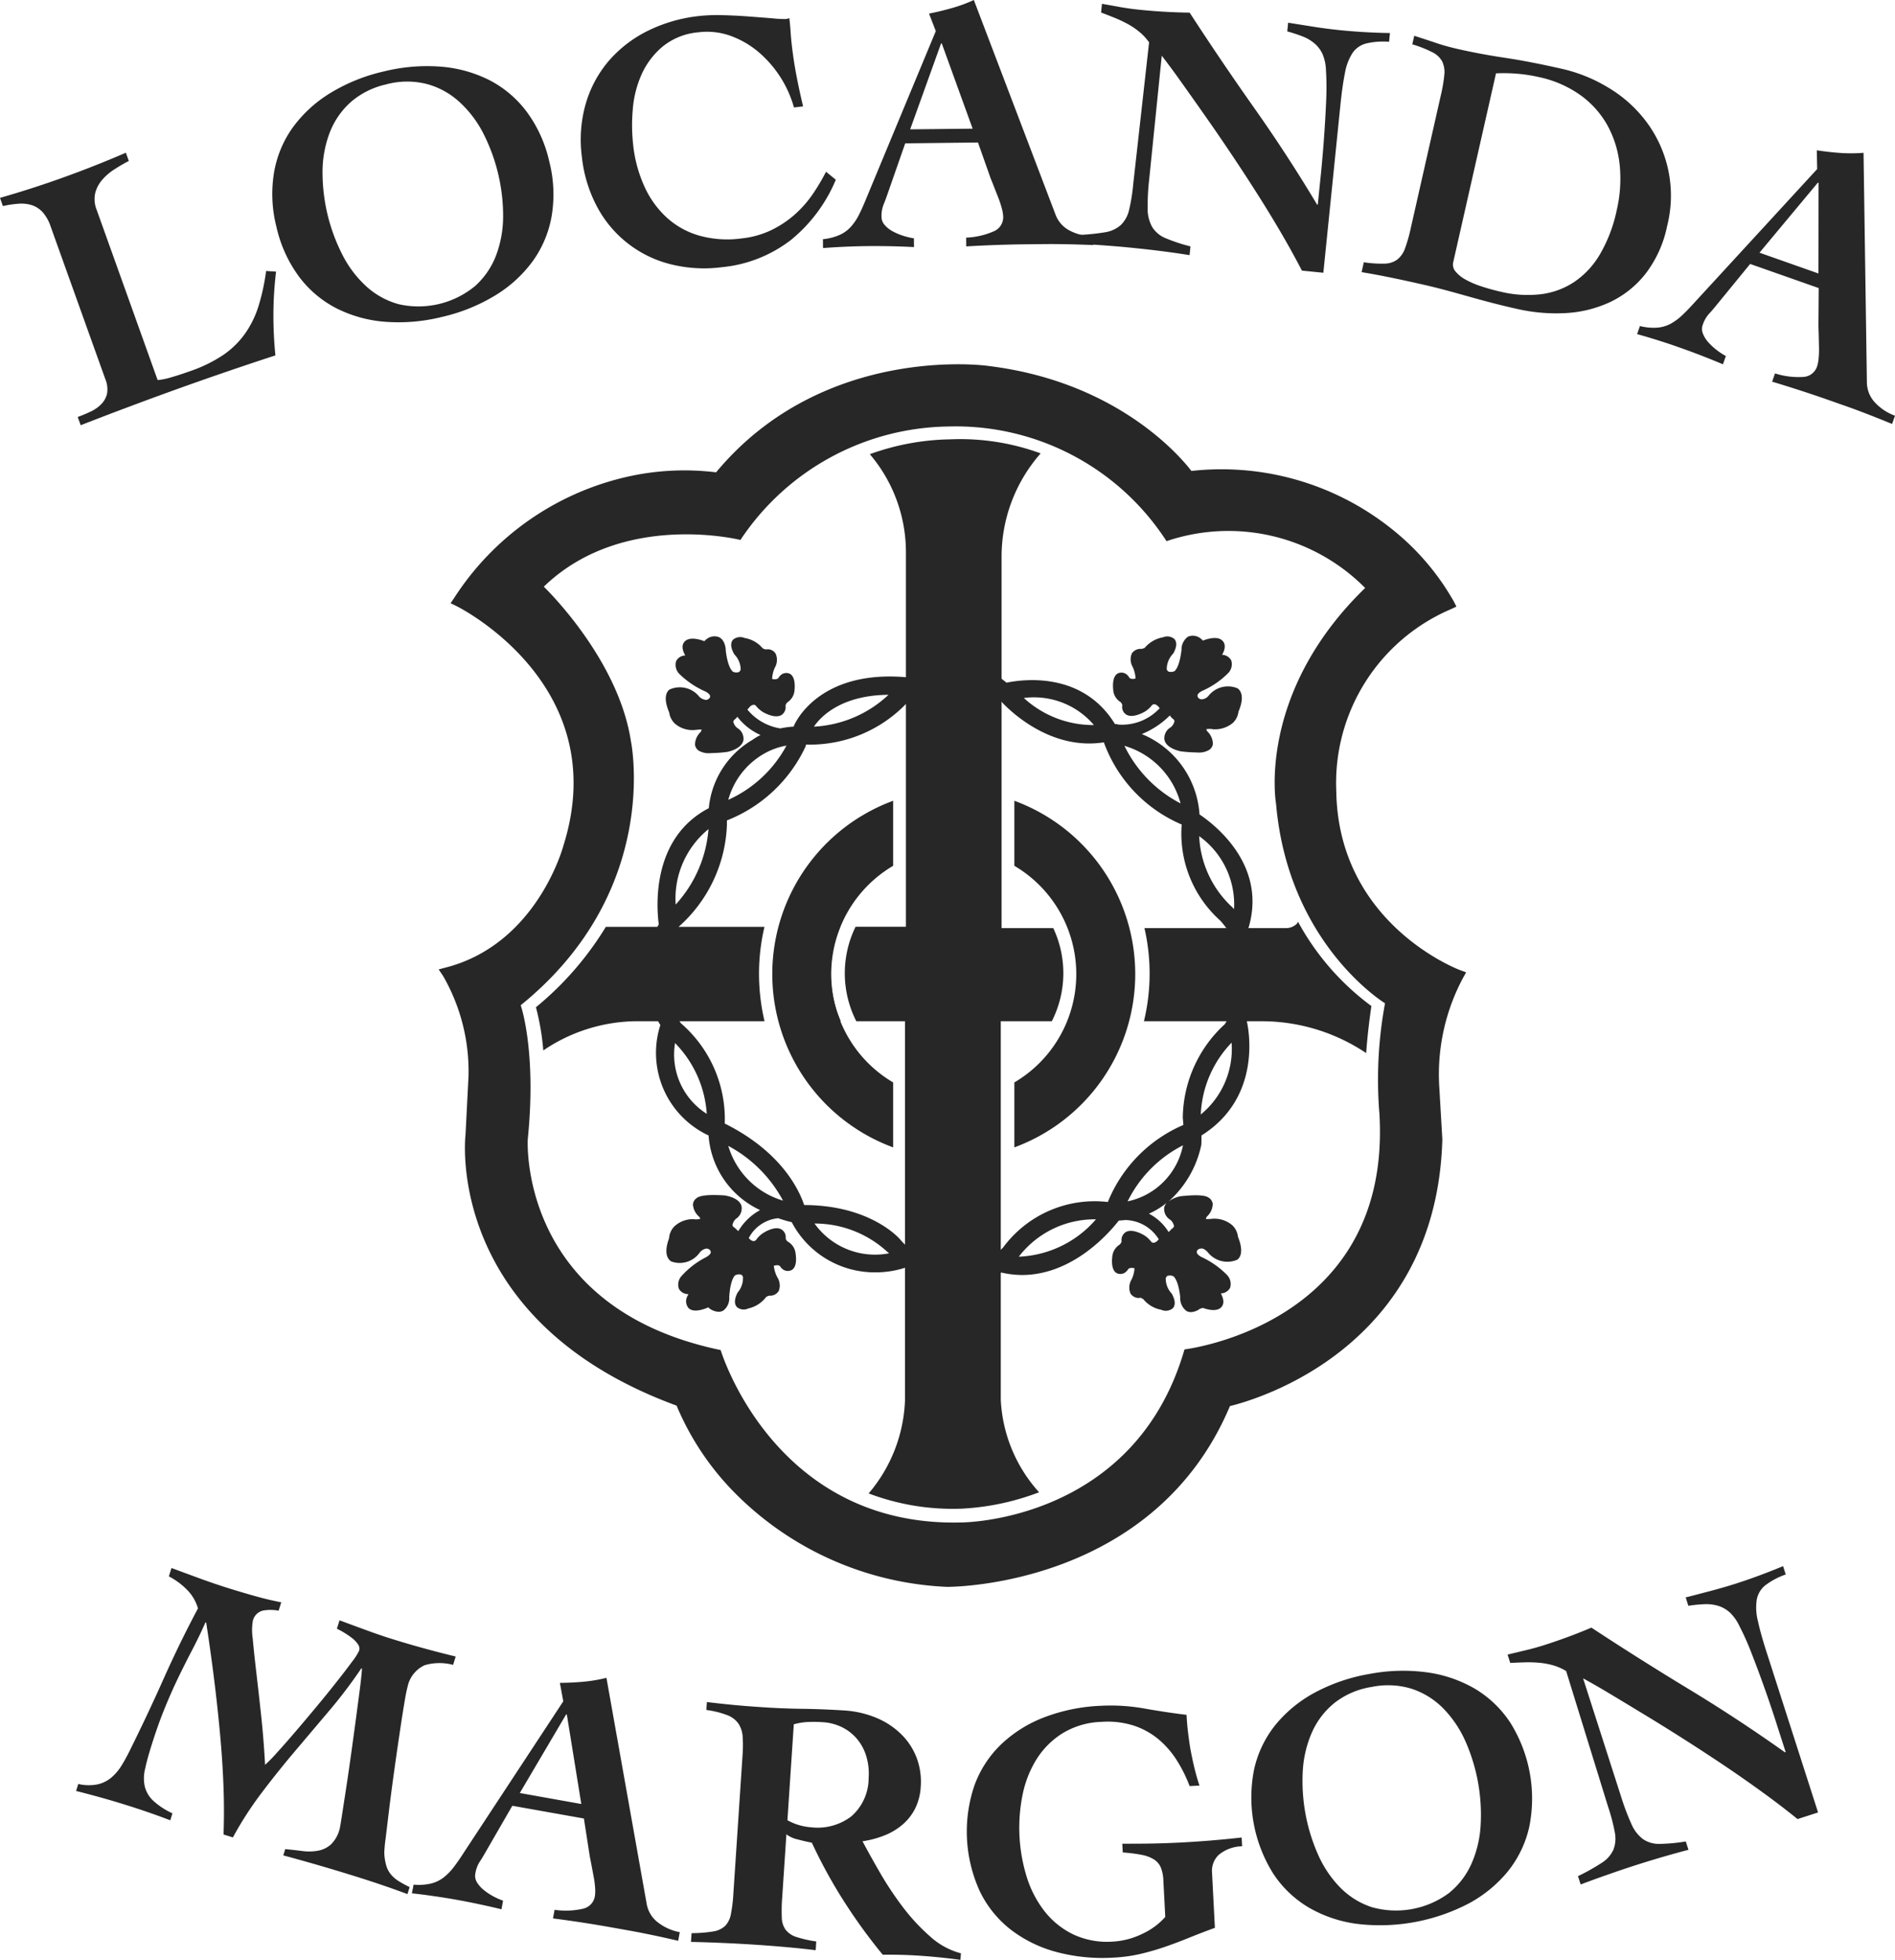
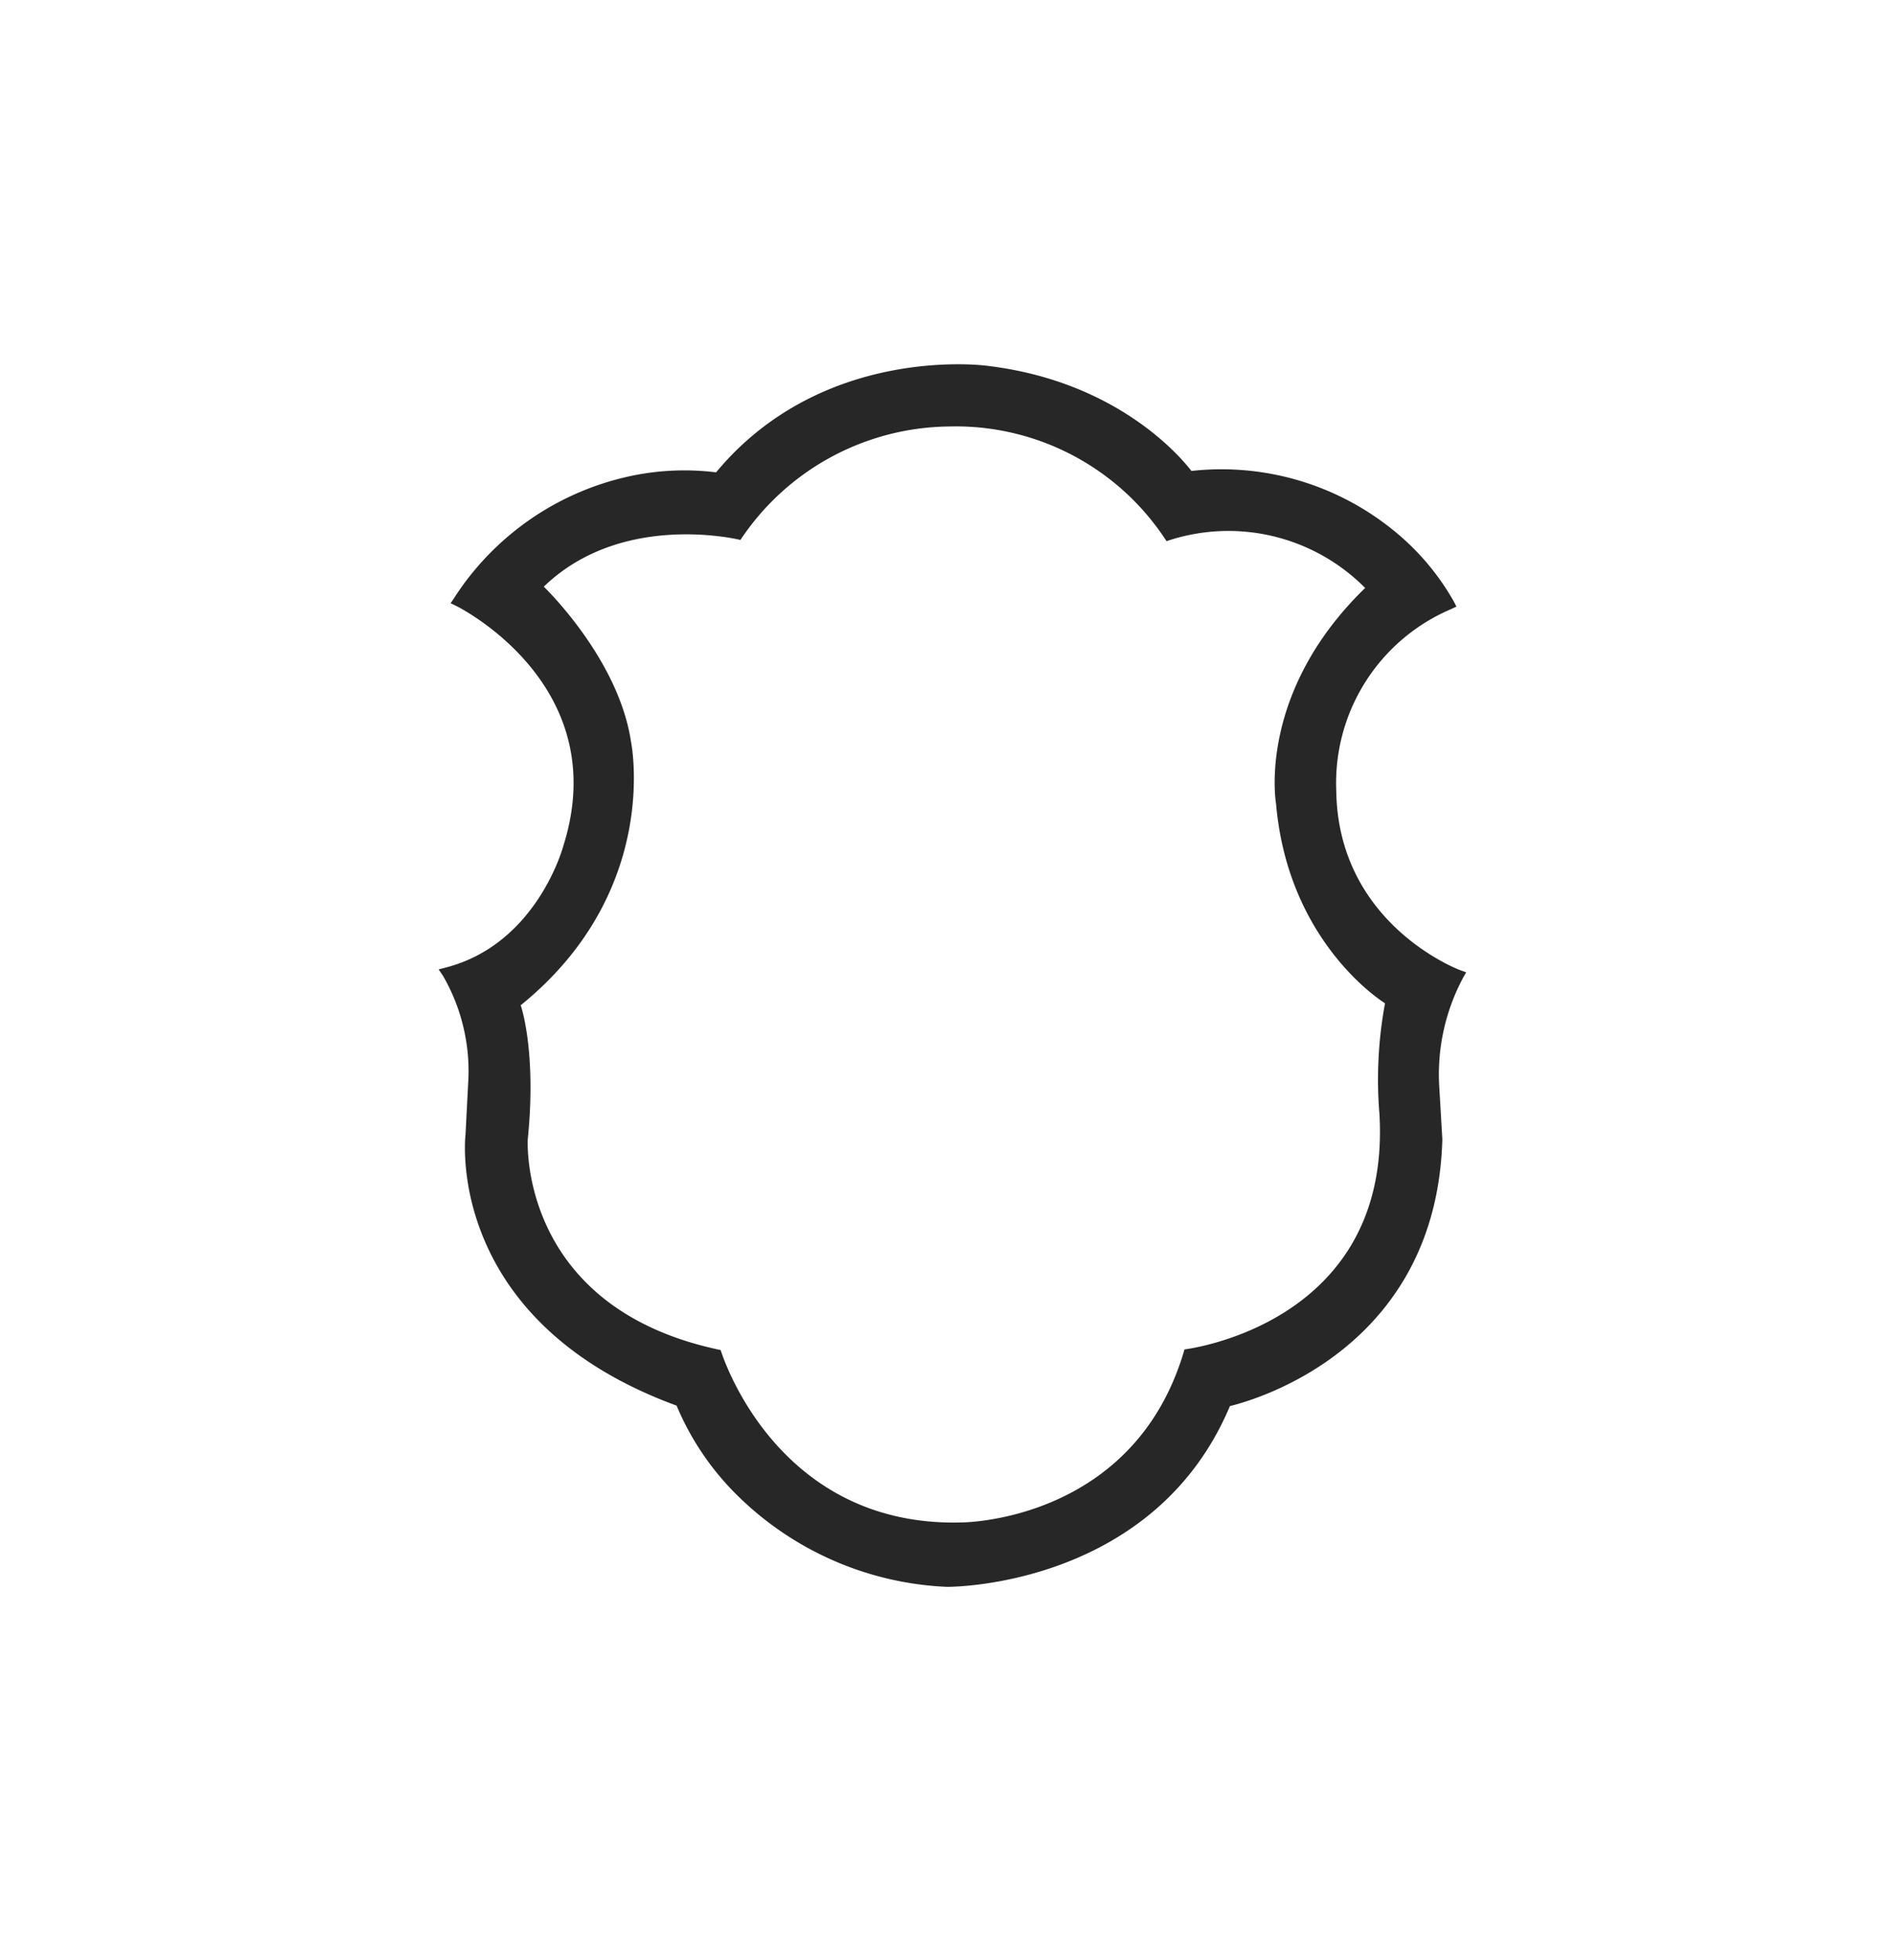
<svg xmlns="http://www.w3.org/2000/svg" width="119.01" height="123.051" viewBox="0 0 119.01 123.051">
  <g id="logo-positive" style="isolation: isolate">
    <path id="Tracciato_967" data-name="Tracciato 967" d="M96.521,78.009c.886,13.4-12.233,14.928-12.233,14.928-3.138,10.864-14,10.864-14,10.864-11.79.322-15.13-10.823-15.13-10.823C42.4,90.321,43.044,79.739,43.044,79.739c.564-5.553-.443-8.41-.443-8.41,8.893-7.2,6.921-16.579,6.921-16.579-.8-5.231-5.472-9.7-5.472-9.7C49,40.265,56.4,42.116,56.4,42.116a15.929,15.929,0,0,1,13.077-7.123,15.76,15.76,0,0,1,13.682,7.2,12.093,12.093,0,0,1,12.474,2.938c-6.84,6.639-5.594,13.56-5.594,13.56.765,8.813,6.842,12.515,6.842,12.515a26.315,26.315,0,0,0-.363,6.8Zm5.45-8.748-.384-.141c-.077-.028-7.642-2.879-7.767-11.238a11.865,11.865,0,0,1,7.223-11.429l.322-.153-.162-.318a15.639,15.639,0,0,0-3.862-4.526,17.129,17.129,0,0,0-12.618-3.672c-.737-.956-4.726-5.634-12.817-6.6-.106-.019-10.332-1.38-17.035,6.687a16.275,16.275,0,0,0-5.648.294,17.531,17.531,0,0,0-10.8,7.591l-.225.333.36.174c.1.049,9.915,4.922,6.725,15.044-.015.062-1.651,6.159-7.363,7.648l-.472.124.274.406a11.986,11.986,0,0,1,1.6,6.315l-.188,3.667c-.016.116-1.321,11.657,13.257,17a17.28,17.28,0,0,0,3.443,5.26,19.971,19.971,0,0,0,13.538,6.118h.021c.587,0,13.036-.153,17.749-11.35,1.6-.388,12.979-3.614,13.339-16.75l-.191-3.263a12.855,12.855,0,0,1,1.485-6.861l.2-.356Z" transform="translate(-9.899 -8.216)" fill="#272727" fill-rule="evenodd" />
-     <path id="Tracciato_968" data-name="Tracciato 968" d="M73.483,76.572a.671.671,0,0,1,.246.4c0,.057-.047.118-.135.18a.285.285,0,0,0-.077.075s-.053.059-.125.125A3.186,3.186,0,0,0,72.156,76.2a4.921,4.921,0,0,0,1.126-.692.675.675,0,0,0-.162.277.785.785,0,0,0,.363.79m.811-4.667a4.488,4.488,0,0,1-3.477,3.518,7.824,7.824,0,0,1,3.477-3.518m-4.721,3.558A7.151,7.151,0,0,0,63,78.319a4.2,4.2,0,0,1-2.762,1.3A5.179,5.179,0,0,1,56.516,77.8c-.078-.091-1.9-2.138-6.012-2.142-.335-1-1.47-3.366-4.988-5.117a7.947,7.947,0,0,0-2.744-6.287l-.237-.331a0,0,0,0,1,0,0,4.87,4.87,0,0,1-.256-5.248.572.572,0,0,0,.216-.3c.053-.072.1-.144.157-.216a8.982,8.982,0,0,0,3-6.368l0-.282a9.129,9.129,0,0,0,4.941-4.644,1.208,1.208,0,0,1,.028-.118,8.4,8.4,0,0,0,6.714-3.04,3.982,3.982,0,0,1,5.223.059A.559.559,0,0,0,62.84,44l.016.013c.112.127,2.768,3.109,6.363,2.609l.106-.013a8.91,8.91,0,0,0,4.888,5.157,7.328,7.328,0,0,0,2.406,6.019c.112.112,2.678,2.748.3,6.519a8.09,8.09,0,0,0-2.638,5.882s.021.184.037.443a8.907,8.907,0,0,0-4.742,4.833M63.983,78.9a6,6,0,0,1,4.844-2.345A6.748,6.748,0,0,1,63.983,78.9m-12.83-2.082a6.729,6.729,0,0,1,4.538,1.745c.047.049.1.079.143.125a4.671,4.671,0,0,1-4.68-1.87m-5.416-4.874a8.381,8.381,0,0,1,3.437,3.436,5.086,5.086,0,0,1-3.437-3.436m-3.343-6.456a7,7,0,0,1,1.991,4.443,4.4,4.4,0,0,1-1.991-4.443m2.1-13.433a7.926,7.926,0,0,1-2.061,4.736,5.622,5.622,0,0,1,2.061-4.736M47.9,47.369a4.379,4.379,0,0,1,1.493-.558,7.772,7.772,0,0,1-3.656,3.406A4.8,4.8,0,0,1,47.9,47.369m7.9-3.747a7.383,7.383,0,0,1-4.685,2c.447-.659,1.745-1.977,4.685-2m12.9,1.9a6.436,6.436,0,0,1-4.4-1.7,4.941,4.941,0,0,1,4.4,1.7m5.441,4.919a8.045,8.045,0,0,1-3.524-3.614,5.136,5.136,0,0,1,3.524,3.614M77.5,57.08q-.043-.049-.088-.1a6.444,6.444,0,0,1-2.1-4.482A5.27,5.27,0,0,1,77.5,57.08M75.411,69.972a6.922,6.922,0,0,1,1.935-4.51,5.306,5.306,0,0,1-1.935,4.51M71.347,42.586a.048.048,0,0,1,.031-.012h0l-.034.01m4.1,29.268c.012-.2.013-.383.012-.564,3.812-2.386,2.959-6.686,2.848-7.162a6.182,6.182,0,0,0,.054-5.754c.006-.013.022-.021.026-.035,1.214-3.893-1.916-6.434-3.052-7.205a5.87,5.87,0,0,0-3.625-5.044,5.364,5.364,0,0,0,1.757-1.164.734.734,0,0,1,.085.1.309.309,0,0,0,.075.077c.088.062.132.122.134.18a.665.665,0,0,1-.252.394.777.777,0,0,0-.374.783c.112.481.79.664,1.023.714a8.583,8.583,0,0,0,.993.069,1.277,1.277,0,0,0,.78-.153.53.53,0,0,0,.244-.378,1.117,1.117,0,0,0-.359-.8c-.037-.071-.051-.113-.062-.125a1.028,1.028,0,0,1,.419,0,1.755,1.755,0,0,0,1.258-.4,1.173,1.173,0,0,0,.352-.706c.43-1.018.09-1.361-.063-1.464a1.554,1.554,0,0,0-1.813.463.608.608,0,0,1-.443.23.326.326,0,0,1-.2-.088c-.075-.113-.057-.169-.051-.188.038-.118.235-.241.388-.3a5.281,5.281,0,0,0,1.51-1.049.8.8,0,0,0,.218-.815.669.669,0,0,0-.575-.356.725.725,0,0,1,.035-.066c.172-.338.175-.606.006-.8-.288-.33-.914-.15-1.205-.044-.024.013-.043.024-.071-.009a.287.287,0,0,0-.071-.069.783.783,0,0,0-.83-.154.981.981,0,0,0-.413.825c-.131,1.145-.44,1.34-.437,1.34a.5.5,0,0,1-.391.024.281.281,0,0,1-.1-.141,1.4,1.4,0,0,1,.355-.931A.367.367,0,0,0,73.7,41c.075-.146.308-.589.054-.878a.674.674,0,0,0-.7-.113,1.94,1.94,0,0,0-1.156.658.519.519,0,0,1-.222.075.66.66,0,0,0-.589.271.942.942,0,0,0,.04.843,2.033,2.033,0,0,1,.19.743c-.3.082-.393-.043-.41-.077a.3.3,0,0,0-.081-.11.529.529,0,0,0-.618-.135c-.333.174-.33.718-.294,1.051a.954.954,0,0,0,.449.743.345.345,0,0,1,.121.209h0a.28.28,0,0,0-.01.079.556.556,0,0,0,.269.512c.378.219.973-.088,1.165-.2a1.593,1.593,0,0,0,.433-.391.222.222,0,0,1,.156-.068.437.437,0,0,1,.237.134,1.339,1.339,0,0,0,.1.115,3.224,3.224,0,0,1-2.565,1.033l-.206-.044-.029.029c-2.008-3.3-5.7-2.85-6.825-2.617a5.068,5.068,0,0,0-6.2-.3.552.552,0,0,0-.178-.05c-5.444-.434-6.9,2.9-6.955,3.022-.016.034-.019.053-.034.085a5.7,5.7,0,0,0-.839.113,3.366,3.366,0,0,1-2.067-1.184,1.2,1.2,0,0,0,.137-.154.445.445,0,0,1,.244-.147.2.2,0,0,1,.157.066,1.644,1.644,0,0,0,.455.4c.174.1.771.4,1.146.181a.591.591,0,0,0,.26-.575s-.01-.1.118-.227a.988.988,0,0,0,.446-.768c.029-.309.029-.853-.3-1.024a.532.532,0,0,0-.618.137.317.317,0,0,0-.079.112s-.072.15-.411.079a1.883,1.883,0,0,1,.172-.715.964.964,0,0,0,.05-.871.58.58,0,0,0-.6-.268.5.5,0,0,1-.219-.075,1.882,1.882,0,0,0-1.133-.644.7.7,0,0,0-.727.109c-.252.293-.016.734.06.88a.3.3,0,0,0,.056.074,1.364,1.364,0,0,1,.365.9.273.273,0,0,1-.1.171.491.491,0,0,1-.381-.015s-.318-.188-.453-1.314c0-.109-.031-.658-.419-.853a.789.789,0,0,0-.83.156.44.44,0,0,0-.065.063c-.034.04-.054.029-.113,0-.256-.09-.881-.265-1.168.066-.166.191-.162.459.024.815a.435.435,0,0,1,.025.047h-.021a.653.653,0,0,0-.553.359.808.808,0,0,0,.23.824,5.435,5.435,0,0,0,1.539,1.046c.121.047.319.169.358.287a.185.185,0,0,1-.035.169.321.321,0,0,1-.21.107.717.717,0,0,1-.422-.2,1.563,1.563,0,0,0-1.876-.453c-.115.082-.452.425-.016,1.44a1.179,1.179,0,0,0,.356.7,1.7,1.7,0,0,0,1.305.393,3.439,3.439,0,0,1,.369-.025.39.39,0,0,1-.056.157,1.11,1.11,0,0,0-.355.8.53.53,0,0,0,.246.378,1.254,1.254,0,0,0,.752.147,8.546,8.546,0,0,0,1.051-.079c.2-.046.88-.232.99-.714a.779.779,0,0,0-.378-.78.669.669,0,0,1-.255-.393c0-.059.046-.119.132-.182a.37.37,0,0,0,.075-.077L46.306,45a3.745,3.745,0,0,0,1.458,1.148,3.218,3.218,0,0,0-.516.308,5.566,5.566,0,0,0-2.735,4.292l-.05.018c-3.543,1.891-3.238,6.153-3.091,7.271a6,6,0,0,0,.1,6.316A5.722,5.722,0,0,0,44.5,71.289a5.6,5.6,0,0,0,3.237,4.685,3.542,3.542,0,0,0-1.367,1.318,1.481,1.481,0,0,1-.146-.128.329.329,0,0,0-.078-.072c-.091-.057-.14-.116-.144-.174a.662.662,0,0,1,.231-.406.78.78,0,0,0,.333-.8c-.138-.475-.824-.621-1.059-.659-1.226-.078-1.616.047-1.764.175a.531.531,0,0,0-.225.394,1.113,1.113,0,0,0,.4.777c.041.068.056.11.068.122a1.03,1.03,0,0,1-.418.025,1.689,1.689,0,0,0-1.233.468,1.189,1.189,0,0,0-.316.725c-.378,1.042-.019,1.365.138,1.46a1.541,1.541,0,0,0,1.786-.556.66.66,0,0,1,.43-.255h0a.338.338,0,0,1,.2.078c.081.109.066.166.062.185-.031.119-.222.253-.372.322A5.234,5.234,0,0,0,42.815,80.1a.8.8,0,0,0-.174.825.665.665,0,0,0,.591.325.54.54,0,0,1-.029.069.678.678,0,0,0,.032.8c.3.312.921.1,1.205-.019.026-.013.046-.024.072.006a.316.316,0,0,0,.074.066,1.032,1.032,0,0,0,.543.187.579.579,0,0,0,.3-.079.968.968,0,0,0,.368-.843c.071-1.152.369-1.364.366-1.364a.514.514,0,0,1,.391-.044.3.3,0,0,1,.106.137,1.393,1.393,0,0,1-.306.949.288.288,0,0,0-.053.079c-.069.149-.28.6-.012.878a.675.675,0,0,0,.708.078,1.931,1.931,0,0,0,1.118-.717.47.47,0,0,1,.222-.087.621.621,0,0,0,.572-.3.946.946,0,0,0-.085-.842,2.048,2.048,0,0,1-.228-.731c.3-.1.4.022.415.056a.3.3,0,0,0,.087.106.526.526,0,0,0,.624.1c.322-.19.29-.734.238-1.065a.957.957,0,0,0-.486-.717.374.374,0,0,1-.134-.2.275.275,0,0,0,.006-.078.561.561,0,0,0-.294-.5c-.39-.2-.968.14-1.154.259a1.566,1.566,0,0,0-.413.415.287.287,0,0,1-.152.075.421.421,0,0,1-.243-.122c-.024-.028-.046-.044-.068-.069a2.338,2.338,0,0,1,1.851-1.249,7.794,7.794,0,0,0,.849.249,5.88,5.88,0,0,0,5.21,3.15,6.041,6.041,0,0,0,1.942-.3,5.539,5.539,0,0,0,3.258,1.171l.163,0a4.962,4.962,0,0,0,2.581-.861,5.962,5.962,0,0,0,1.3.157c3.187,0,5.476-2.632,6.088-3.418.138-.009.278-.018.409-.034a2.534,2.534,0,0,1,2.1,1.209c-.024.028-.049.049-.072.079a.445.445,0,0,1-.249.143.232.232,0,0,1-.156-.069,1.614,1.614,0,0,0-.446-.409c-.172-.1-.762-.416-1.142-.2a.589.589,0,0,0-.272.569s.009.1-.124.224a.99.99,0,0,0-.459.759c-.035.309-.047.853.281,1.03a.523.523,0,0,0,.621-.125.309.309,0,0,0,.082-.107s.074-.152.413-.074a1.9,1.9,0,0,1-.188.712.975.975,0,0,0-.066.871.623.623,0,0,0,.58.28c.009,0-.029-.074.228.078a1.877,1.877,0,0,0,1.123.664.694.694,0,0,0,.728-.094c.257-.285.031-.733-.043-.878a.32.32,0,0,0-.056-.077,1.373,1.373,0,0,1-.346-.912.268.268,0,0,1,.1-.163.5.5,0,0,1,.381.021s.315.2.43,1.324a1,1,0,0,0,.4.861.593.593,0,0,0,.275.066,1,1,0,0,0,.558-.209c.028-.018.157-.034.178-.06.253.093.875.28,1.171-.044.169-.188.171-.456-.007-.817a.232.232,0,0,1-.024-.047h.016a.667.667,0,0,0,.564-.349.806.806,0,0,0-.215-.828,5.428,5.428,0,0,0-1.518-1.076c-.121-.049-.316-.175-.352-.293a.186.186,0,0,1,.038-.169.321.321,0,0,1,.212-.1c.132-.031.278.075.418.212a1.567,1.567,0,0,0,1.866.49c.118-.079.462-.415.046-1.44a1.172,1.172,0,0,0-.343-.712,1.728,1.728,0,0,0-1.3-.416c-.149.022-.344.01-.369.018a.364.364,0,0,1,.059-.157,1.117,1.117,0,0,0,.369-.793.527.527,0,0,0-.238-.383c-.153-.125-.549-.238-1.8-.1a1.906,1.906,0,0,0-.737.327,6.542,6.542,0,0,0,2.058-3.562M3.184,14.229a2.588,2.588,0,0,0-.511-.913,1.613,1.613,0,0,0-.667-.433,2.2,2.2,0,0,0-.825-.093,6.442,6.442,0,0,0-1,.149L0,12.422q2-.57,3.956-1.273,1.986-.713,3.949-1.561l.185.518a10.534,10.534,0,0,0-.927.54,3.44,3.44,0,0,0-.761.664,2.047,2.047,0,0,0-.425.822,1.809,1.809,0,0,0,.1,1.059L9.9,23.863a4.282,4.282,0,0,0,.884-.184c.368-.106.761-.235,1.179-.385A8.893,8.893,0,0,0,14,22.3a5.464,5.464,0,0,0,1.374-1.333,6.17,6.17,0,0,0,.861-1.748,13.274,13.274,0,0,0,.477-2.206l.625.043a23.094,23.094,0,0,0-.166,2.632,24.971,24.971,0,0,0,.125,2.625q-4.6,1.5-9.128,3.2-1.553.58-3.1,1.184l-.187-.518a8.926,8.926,0,0,0,.827-.346,2.271,2.271,0,0,0,.662-.469,1.378,1.378,0,0,0,.352-.649,1.618,1.618,0,0,0-.1-.892L3.184,14.23ZM24.275,5.294A5.049,5.049,0,0,0,22.01,6.427,4.949,4.949,0,0,0,20.7,8.345a6.929,6.929,0,0,0-.444,2.431,11.391,11.391,0,0,0,1.254,5.232,6.887,6.887,0,0,0,1.5,1.976A4.941,4.941,0,0,0,25.045,19.1a5.585,5.585,0,0,0,4.8-1.149,4.963,4.963,0,0,0,1.311-1.919,6.963,6.963,0,0,0,.441-2.442,11.448,11.448,0,0,0-1.254-5.234,6.969,6.969,0,0,0-1.5-1.964,4.938,4.938,0,0,0-2.036-1.117,5.056,5.056,0,0,0-2.532.016m-.193-.8a11.262,11.262,0,0,1,3.6-.306,8.175,8.175,0,0,1,3.072.856,6.842,6.842,0,0,1,2.342,2,8.3,8.3,0,0,1,1.4,3.1,8.284,8.284,0,0,1,.153,3.4,6.833,6.833,0,0,1-1.183,2.843,8.126,8.126,0,0,1-2.351,2.155,11.225,11.225,0,0,1-3.344,1.355,11.256,11.256,0,0,1-3.594.308,8.149,8.149,0,0,1-3.072-.858,6.813,6.813,0,0,1-2.344-2,8.325,8.325,0,0,1-1.4-3.1,8.31,8.31,0,0,1-.153-3.4A6.822,6.822,0,0,1,18.389,8a8.18,8.18,0,0,1,2.35-2.155A11.241,11.241,0,0,1,24.083,4.49M49.863,6.747A7.082,7.082,0,0,0,47.6,3.236a5.737,5.737,0,0,0-1.746-.995,4.377,4.377,0,0,0-2-.213,4.121,4.121,0,0,0-2.229.887A4.888,4.888,0,0,0,40.3,4.656a6.631,6.631,0,0,0-.559,2.2,11.218,11.218,0,0,0,.028,2.283,8.435,8.435,0,0,0,.7,2.565,5.974,5.974,0,0,0,1.385,1.938A5.131,5.131,0,0,0,43.9,14.789a6.582,6.582,0,0,0,2.69.178,5.672,5.672,0,0,0,1.91-.549,6.489,6.489,0,0,0,1.476-1.006,7.06,7.06,0,0,0,1.1-1.274,13.379,13.379,0,0,0,.8-1.354l.615.5a9.681,9.681,0,0,1-2.81,3.775,8.408,8.408,0,0,1-4.349,1.717,8.662,8.662,0,0,1-3.212-.185,7.193,7.193,0,0,1-4.6-3.568,8.576,8.576,0,0,1-.977-3.178,8.2,8.2,0,0,1,.234-3.3,7.261,7.261,0,0,1,1.415-2.675A7.809,7.809,0,0,1,40.61,1.972a9.617,9.617,0,0,1,3.283-.965A10.653,10.653,0,0,1,45.411.954q.881.022,1.7.088.841.062,1.47.115a6.169,6.169,0,0,0,.744.038.866.866,0,0,0,.247-.053q.055.457.081.881c.019.282.046.575.082.88.075.637.172,1.27.293,1.894s.256,1.252.408,1.882l-.569.068ZM61.084,8.078,59.146,2.729H59.1L57.161,8.12l3.924-.041Zm-9.4,6.939a3.408,3.408,0,0,0,1.064-.275,2.124,2.124,0,0,0,.706-.524,3.533,3.533,0,0,0,.5-.75q.214-.428.438-.98L58.77,1.953l-.425-1.1q.728-.143,1.443-.348A9.275,9.275,0,0,0,61.159,0l5.125,13.46a1.861,1.861,0,0,0,.974,1.056,3.168,3.168,0,0,0,1.4.318l.006.552q-.493-.022-.987-.035-.551-.017-1.1-.024t-1.1,0l-.964.01q-.964.009-1.916.043t-1.916.09l-.006-.55a4.8,4.8,0,0,0,1.763-.409.957.957,0,0,0,.565-.9,2.278,2.278,0,0,0-.087-.527,5.793,5.793,0,0,0-.213-.652l-.26-.662c-.085-.221-.16-.408-.224-.561l-.8-2.263L56.849,9l-1.134,3.247q-.109.314-.235.622a1.96,1.96,0,0,0-.118.759.763.763,0,0,0,.2.5,1.781,1.781,0,0,0,.509.4,3.649,3.649,0,0,0,.668.28,4.286,4.286,0,0,0,.656.154l.006.55q-1.479-.075-2.96-.06-1.378.017-2.753.122l-.006-.552Z" fill="#272727" fill-rule="evenodd" />
-     <path id="Tracciato_969" data-name="Tracciato 969" d="M69.4,14.837a13.1,13.1,0,0,0,1.724-.171,1.911,1.911,0,0,0,.993-.465,1.939,1.939,0,0,0,.511-.95,11.705,11.705,0,0,0,.259-1.635l.993-8.872a3.306,3.306,0,0,0-.614-.661,4.55,4.55,0,0,0-.743-.5,8.4,8.4,0,0,0-.815-.383q-.42-.169-.843-.328l.056-.547,1.189.213Q72.708.64,73.308.7q1.576.159,3.119.178Q78.4,3.915,80.49,6.875t3.939,6.052l.047,0q.075-.755.188-1.849.113-1.119.2-2.32T85,6.422a17.427,17.427,0,0,0-.012-1.927,2.834,2.834,0,0,0-.209-1,1.916,1.916,0,0,0-.5-.674,2.594,2.594,0,0,0-.75-.446,9.665,9.665,0,0,0-.971-.318l.056-.547q.795.128,1.6.255t1.605.209q1.6.163,3.187.185l-.054.549a4.675,4.675,0,0,0-1.442.107,1.482,1.482,0,0,0-.856.6,3.4,3.4,0,0,0-.474,1.255q-.163.8-.29,2.058L84.824,17.21l-1.346-.135q-.631-1.215-1.326-2.4-.761-1.3-1.573-2.57-.822-1.29-1.677-2.559-.807-1.2-1.638-2.379-.722-1.029-1.452-2.051-.552-.778-1.136-1.533l-.787,7.738a15.313,15.313,0,0,0-.1,1.87,2.34,2.34,0,0,0,.287,1.148,1.79,1.79,0,0,0,.84.7,10.809,10.809,0,0,0,1.563.515l-.056.549q-1.655-.262-3.324-.43-.936-.1-1.874-.168-.916-.071-1.879-.122l.056-.547ZM92.98,16.549a.66.66,0,0,0,.15.587,2.174,2.174,0,0,0,.637.509,5.5,5.5,0,0,0,1,.425c.387.128.8.24,1.229.338a7.152,7.152,0,0,0,2.484.15,4.854,4.854,0,0,0,2.1-.771,5.359,5.359,0,0,0,1.617-1.739,9.224,9.224,0,0,0,1.048-2.75,8.67,8.67,0,0,0,.188-2.863,6.546,6.546,0,0,0-.767-2.479,5.828,5.828,0,0,0-1.7-1.9,7.006,7.006,0,0,0-2.6-1.131,9.9,9.9,0,0,0-1.34-.209,10.444,10.444,0,0,0-1.359-.026Zm-5.623,0a7.1,7.1,0,0,0,1.323.087,1.375,1.375,0,0,0,.8-.265,1.58,1.58,0,0,0,.477-.7,9.354,9.354,0,0,0,.349-1.226l1.9-8.393a9.612,9.612,0,0,0,.215-1.258,1.578,1.578,0,0,0-.128-.84,1.384,1.384,0,0,0-.619-.587,7.5,7.5,0,0,0-1.264-.5l.122-.536c.466.152.931.3,1.39.456s.928.28,1.407.388q1.386.313,2.912.541t3.584.694a9.787,9.787,0,0,1,2.918,1.19A8.259,8.259,0,0,1,105.1,7.717a7.743,7.743,0,0,1,1.315,6.556,7.3,7.3,0,0,1-1.348,2.988,6.2,6.2,0,0,1-2.214,1.78,7.552,7.552,0,0,1-2.793.7,11.028,11.028,0,0,1-3.1-.268q-.795-.178-1.583-.383-.662-.173-1.32-.358t-1.383-.384q-.887-.24-1.783-.44-1.185-.267-2.064-.443-.8-.162-1.6-.293l.141-.627Zm28.561.706.007-5.69-.043-.015-3.667,4.4Zm-11.21,3.3a3.445,3.445,0,0,0,1.095.1,2.133,2.133,0,0,0,.843-.25,3.5,3.5,0,0,0,.722-.536q.349-.329.747-.771l7.723-8.4-.024-1.176q.737.113,1.474.166a9.681,9.681,0,0,0,1.461-.009l.21,14.4a1.875,1.875,0,0,0,.556,1.327,3.178,3.178,0,0,0,1.209.778l-.182.519c-.269-.112-.575-.234-.917-.371s-.683-.269-1.027-.4-.688-.255-1.034-.377l-.911-.321q-1.808-.635-3.644-1.186l.182-.519a4.8,4.8,0,0,0,1.8.219.957.957,0,0,0,.839-.655,2.244,2.244,0,0,0,.1-.524,5.506,5.506,0,0,0,.022-.686l-.016-.711c-.006-.237-.013-.438-.019-.6l.018-2.4-4.307-1.515-2.178,2.663q-.216.265-.434.5a1.973,1.973,0,0,0-.369.672.758.758,0,0,0,.016.541,1.754,1.754,0,0,0,.343.547,3.708,3.708,0,0,0,.533.491,4.147,4.147,0,0,0,.564.368l-.184.519q-1.364-.577-2.762-1.068-.648-.23-1.305-.436t-1.323-.393l.182-.519ZM15.753,115.273q.053-1.478,0-2.957-.063-1.7-.221-3.386-.161-1.755-.387-3.544t-.481-3.431l-.044-.013q-.382.865-.818,1.7t-.849,1.683q-.469.967-.874,1.963-.446,1.075-.9,2.542c-.154.5-.275.945-.358,1.343a2.41,2.41,0,0,0-.012,1.078,1.838,1.838,0,0,0,.518.881,4.617,4.617,0,0,0,1.217.8l-.135.438q-1.406-.535-2.843-.981-.761-.238-1.53-.452t-1.543-.409l.137-.438a2.886,2.886,0,0,0,1.18.031,2.025,2.025,0,0,0,.872-.412,3.113,3.113,0,0,0,.661-.768,11.032,11.032,0,0,0,.561-1.028q1.095-2.207,2.088-4.432,1-2.243,2.155-4.413a2.7,2.7,0,0,0-.711-1.195,4.55,4.55,0,0,0-1.115-.817l.163-.525L14.3,99.2q.911.333,1.838.621.788.245,1.605.475t1.635.388l-.165.525a2.8,2.8,0,0,0-.983-.006.862.862,0,0,0-.643.678,3.566,3.566,0,0,0,0,1.081c.05.561.122,1.251.219,2.075s.2,1.741.309,2.751.191,2.047.247,3.1a9.513,9.513,0,0,0,.739-.755q.512-.561,1.154-1.311t1.333-1.58q.691-.83,1.268-1.564.5-.627.973-1.27a3.578,3.578,0,0,0,.443-.692.46.46,0,0,0-.088-.412,1.7,1.7,0,0,0-.393-.4,5.336,5.336,0,0,0-.918-.562l.165-.527q.839.311,1.682.619c.561.207,1.124.4,1.695.577q1.94.6,3.918,1.076l-.163.525a3.305,3.305,0,0,0-1.785.021,1.911,1.911,0,0,0-1.077,1.373q-.073.241-.21,1.064t-.3,1.936q-.177,1.183-.341,2.369-.163,1.165-.306,2.332l-.221,1.83a8.234,8.234,0,0,0-.081.875,3.4,3.4,0,0,0,.118.783,1.58,1.58,0,0,0,.284.556,1.954,1.954,0,0,0,.49.43q.3.19.7.385l-.135.438q-1.647-.611-3.325-1.131-2.225-.694-4.476-1.3l.124-.394c.374.037.733.077,1.08.121a3.145,3.145,0,0,0,.98-.021,1.664,1.664,0,0,0,.8-.385,2.044,2.044,0,0,0,.55-.958c.024-.074.069-.34.14-.8l.26-1.686q.154-1,.319-2.183.293-2.1.566-4.209.108-.856.124-1.211l-.044-.013a30.137,30.137,0,0,1-2.019,2.663l-2.166,2.559q-1.078,1.275-2.085,2.607a21.744,21.744,0,0,0-1.792,2.782l-.591-.184Zm22.469-1.926-.908-5.616-.044-.009-2.91,4.935,3.862.69ZM27.69,118.41a3.439,3.439,0,0,0,1.1-.071,2.124,2.124,0,0,0,.792-.384,3.586,3.586,0,0,0,.628-.644c.193-.253.4-.547.612-.881L37.09,106.9l-.213-1.158q.742-.006,1.482-.072a9.612,9.612,0,0,0,1.442-.244L42.325,119.6a1.866,1.866,0,0,0,.761,1.221,3.166,3.166,0,0,0,1.32.572l-.1.543q-.426-.1-.964-.219-1.075-.238-2.16-.433l-.949-.169q-1.887-.34-3.789-.584l.1-.541a4.817,4.817,0,0,0,1.807-.074.961.961,0,0,0,.724-.78,2.335,2.335,0,0,0,.013-.534,5.665,5.665,0,0,0-.088-.68l-.132-.7c-.043-.232-.082-.43-.115-.591l-.368-2.373-4.495-.8-1.721,2.979q-.17.3-.347.566a1.97,1.97,0,0,0-.257.724.767.767,0,0,0,.1.531,1.831,1.831,0,0,0,.427.484,3.646,3.646,0,0,0,.6.4,4.151,4.151,0,0,0,.616.274l-.1.541q-.72-.175-1.445-.327-1.4-.3-2.813-.5-.682-.1-1.367-.175Zm23.476-4.045a3.574,3.574,0,0,0,1.511.446,3.487,3.487,0,0,0,2.5-.686,3.186,3.186,0,0,0,1.09-2.411,3.778,3.778,0,0,0-.131-1.308,3.064,3.064,0,0,0-.559-1.095,2.931,2.931,0,0,0-.939-.764,3.163,3.163,0,0,0-1.265-.337,8.327,8.327,0,0,0-.9-.013,3.964,3.964,0,0,0-.906.146l-.4,6.022Zm-5.05-7.418c.562.068,1.115.128,1.655.18s1.155.1,1.842.144q1.236.084,2.476.1t2.592.1a6.266,6.266,0,0,1,2.119.487,4.9,4.9,0,0,1,1.563,1.058,4.133,4.133,0,0,1,.936,1.476,4.261,4.261,0,0,1,.24,1.764,3.505,3.505,0,0,1-.358,1.39,3.277,3.277,0,0,1-.79,1,4,4,0,0,1-1.126.672,6.067,6.067,0,0,1-1.382.369q.428.81,1.068,1.922a20.859,20.859,0,0,0,1.432,2.166,12.393,12.393,0,0,0,1.727,1.873,4.649,4.649,0,0,0,1.952,1.073l-.028.412q-1.286-.176-2.581-.263-1.147-.074-2.3-.06a34.307,34.307,0,0,1-2.454-3.383,31.858,31.858,0,0,1-2-3.652q-.44-.082-.872-.2a1.826,1.826,0,0,1-.725-.324l-.263,3.961a10.766,10.766,0,0,0-.026,1.264,1.372,1.372,0,0,0,.247.775,1.4,1.4,0,0,0,.672.446,7.4,7.4,0,0,0,1.246.28l-.037.549q-.872-.107-1.748-.185-.947-.086-1.932-.152-2.073-.137-4.151-.184l.037-.549a8.517,8.517,0,0,0,1.352-.106,1.409,1.409,0,0,0,.759-.352,1.437,1.437,0,0,0,.359-.736,9.315,9.315,0,0,0,.153-1.254l.577-8.7a8.533,8.533,0,0,0,.01-1.171,1.709,1.709,0,0,0-.257-.822,1.5,1.5,0,0,0-.7-.541,5.67,5.67,0,0,0-1.324-.33l.034-.5Zm30.308,5.275a8.708,8.708,0,0,0-.808-1.625,5.722,5.722,0,0,0-1.149-1.318,4.79,4.79,0,0,0-1.538-.85,5.4,5.4,0,0,0-2.023-.24,5,5,0,0,0-2.456.715,5.145,5.145,0,0,0-1.639,1.635,6.735,6.735,0,0,0-.881,2.253,10.421,10.421,0,0,0,.266,5.133,6.75,6.75,0,0,0,1.112,2.148,5.135,5.135,0,0,0,1.8,1.457,5.021,5.021,0,0,0,2.517.455,4.819,4.819,0,0,0,1.8-.472,4.361,4.361,0,0,0,1.471-1.076l-.119-2.292a2.421,2.421,0,0,0-.156-.8,1.114,1.114,0,0,0-.418-.506,2.178,2.178,0,0,0-.761-.294,9.207,9.207,0,0,0-1.215-.154l-.029-.55c.521,0,1.093,0,1.713-.009q1.027-.017,2.053-.072,1.869-.1,3.73-.309l.028.55a2.373,2.373,0,0,0-1.477.547,1.382,1.382,0,0,0-.413,1.09l.181,3.483q-.878.322-1.655.637t-1.533.575q-.757.256-1.527.436a9.565,9.565,0,0,1-1.643.222,11.225,11.225,0,0,1-3.592-.352,8.168,8.168,0,0,1-2.865-1.4,6.814,6.814,0,0,1-1.939-2.392,9,9,0,0,1-.347-6.668,6.812,6.812,0,0,1,1.68-2.581,8.146,8.146,0,0,1,2.7-1.692,11.232,11.232,0,0,1,3.536-.724,11.988,11.988,0,0,1,2.743.168c.9.159,1.785.294,2.663.4.022.413.053.8.1,1.167s.094.724.159,1.073.14.7.228,1.068.194.74.322,1.133l-.618.031ZM87.849,106A5.035,5.035,0,0,0,85.525,107a4.948,4.948,0,0,0-1.414,1.844,6.956,6.956,0,0,0-.577,2.4,11.407,11.407,0,0,0,.964,5.294,6.942,6.942,0,0,0,1.389,2.057,4.938,4.938,0,0,0,1.972,1.227,5.591,5.591,0,0,0,4.854-.884,4.944,4.944,0,0,0,1.414-1.842,6.956,6.956,0,0,0,.575-2.414,11.429,11.429,0,0,0-.964-5.294,7.019,7.019,0,0,0-1.386-2.045,4.954,4.954,0,0,0-1.973-1.227A5.052,5.052,0,0,0,87.849,106m-.149-.814a11.249,11.249,0,0,1,3.608-.107,8.17,8.17,0,0,1,3.021,1.024,6.855,6.855,0,0,1,2.229,2.126,8.985,8.985,0,0,1,1.195,6.568,6.819,6.819,0,0,1-1.337,2.775,8.147,8.147,0,0,1-2.466,2.023,12.058,12.058,0,0,1-7.02,1.277,8.151,8.151,0,0,1-3.021-1.024,6.821,6.821,0,0,1-2.229-2.125,9,9,0,0,1-1.2-6.571,6.823,6.823,0,0,1,1.337-2.773,8.187,8.187,0,0,1,2.466-2.023,11.244,11.244,0,0,1,3.413-1.17m13.111,12.695a12.944,12.944,0,0,0,1.511-.847,1.9,1.9,0,0,0,.724-.822,1.956,1.956,0,0,0,.088-1.077,11.756,11.756,0,0,0-.419-1.6L100.073,105a3.419,3.419,0,0,0-.827-.362,4.713,4.713,0,0,0-.884-.16,7.618,7.618,0,0,0-.9-.025c-.3.009-.6.022-.9.037l-.168-.524,1.174-.281q.587-.14,1.162-.325,1.488-.476,2.928-1.086,3.057,2.008,6.124,3.865,3.088,1.872,6.034,3.965l.044-.013-.569-1.77q-.713-2.225-1.56-4.4a17.252,17.252,0,0,0-.783-1.761,2.826,2.826,0,0,0-.593-.833,1.909,1.909,0,0,0-.725-.418,2.584,2.584,0,0,0-.865-.107,9.439,9.439,0,0,0-1.018.1l-.168-.524q.779-.2,1.568-.408t1.554-.45q1.52-.489,2.994-1.108l.169.524a4.668,4.668,0,0,0-1.277.675,1.5,1.5,0,0,0-.543.9,3.4,3.4,0,0,0,.069,1.34q.172.8.559,2l3.222,10.027-1.289.415q-1.064-.86-2.173-1.663-1.22-.886-2.472-1.726-1.27-.851-2.56-1.671t-2.456-1.524q-1.074-.653-2.153-1.3-.817-.493-1.654-.95l2.379,7.405a15.1,15.1,0,0,0,.661,1.752,2.323,2.323,0,0,0,.722.936,1.772,1.772,0,0,0,1.049.3,11.1,11.1,0,0,0,1.638-.153l.168.524q-2.531.665-5,1.535-.867.3-1.77.641l-.169-.524Zm-43-49.837a7.888,7.888,0,0,1,0-13.6V50.36a11.594,11.594,0,0,0,0,21.762Zm7.612,0a7.89,7.89,0,0,0,0-13.6V50.36a11.594,11.594,0,0,1,0,21.762ZM83.234,57.951c-.028.038-.04.094-.072.127a.971.971,0,0,1-.678.278H73.589a12.732,12.732,0,0,1-.032,5.846h7.42a11.783,11.783,0,0,1,6.536,2c.06-.84.163-1.821.328-2.954a16.139,16.139,0,0,1-4.607-5.292m-33.509.321H39.762a19.882,19.882,0,0,1-4.389,5.047,15.382,15.382,0,0,1,.462,2.712A10.559,10.559,0,0,1,41.75,64.2h7.979a13.03,13.03,0,0,1-.346-2.984,12.85,12.85,0,0,1,.343-2.946" transform="translate(-1.715 -0.085)" fill="#272727" fill-rule="evenodd" />
-     <path id="Tracciato_970" data-name="Tracciato 970" d="M83.645,68.178H80.4V44.742a9.8,9.8,0,0,1,2.454-6.369,14.646,14.646,0,0,0-5.663-.883,15.514,15.514,0,0,0-5.066.933,9.485,9.485,0,0,1,2.267,6.194V68.092H71.23a6.637,6.637,0,0,0,.046,5.931h3.057V97.832a9.54,9.54,0,0,1-2.282,5.838,14.9,14.9,0,0,0,5.825.958,15.905,15.905,0,0,0,4.879-1.03,9.314,9.314,0,0,1-2.406-5.807V74.023h3.206a6.651,6.651,0,0,0,.09-5.846m-13.383-.085H66.568a12.776,12.776,0,0,0-.371,2.946,12.5,12.5,0,0,0,.387,2.984H70.3a7.513,7.513,0,0,1-.034-5.929m14.338.085a7.5,7.5,0,0,1-.066,5.846h3.735a12.264,12.264,0,0,0,.4-2.985,12.571,12.571,0,0,0-.358-2.86H84.6Z" transform="translate(-17.498 -9.907)" fill="#272727" fill-rule="evenodd" />
  </g>
</svg>